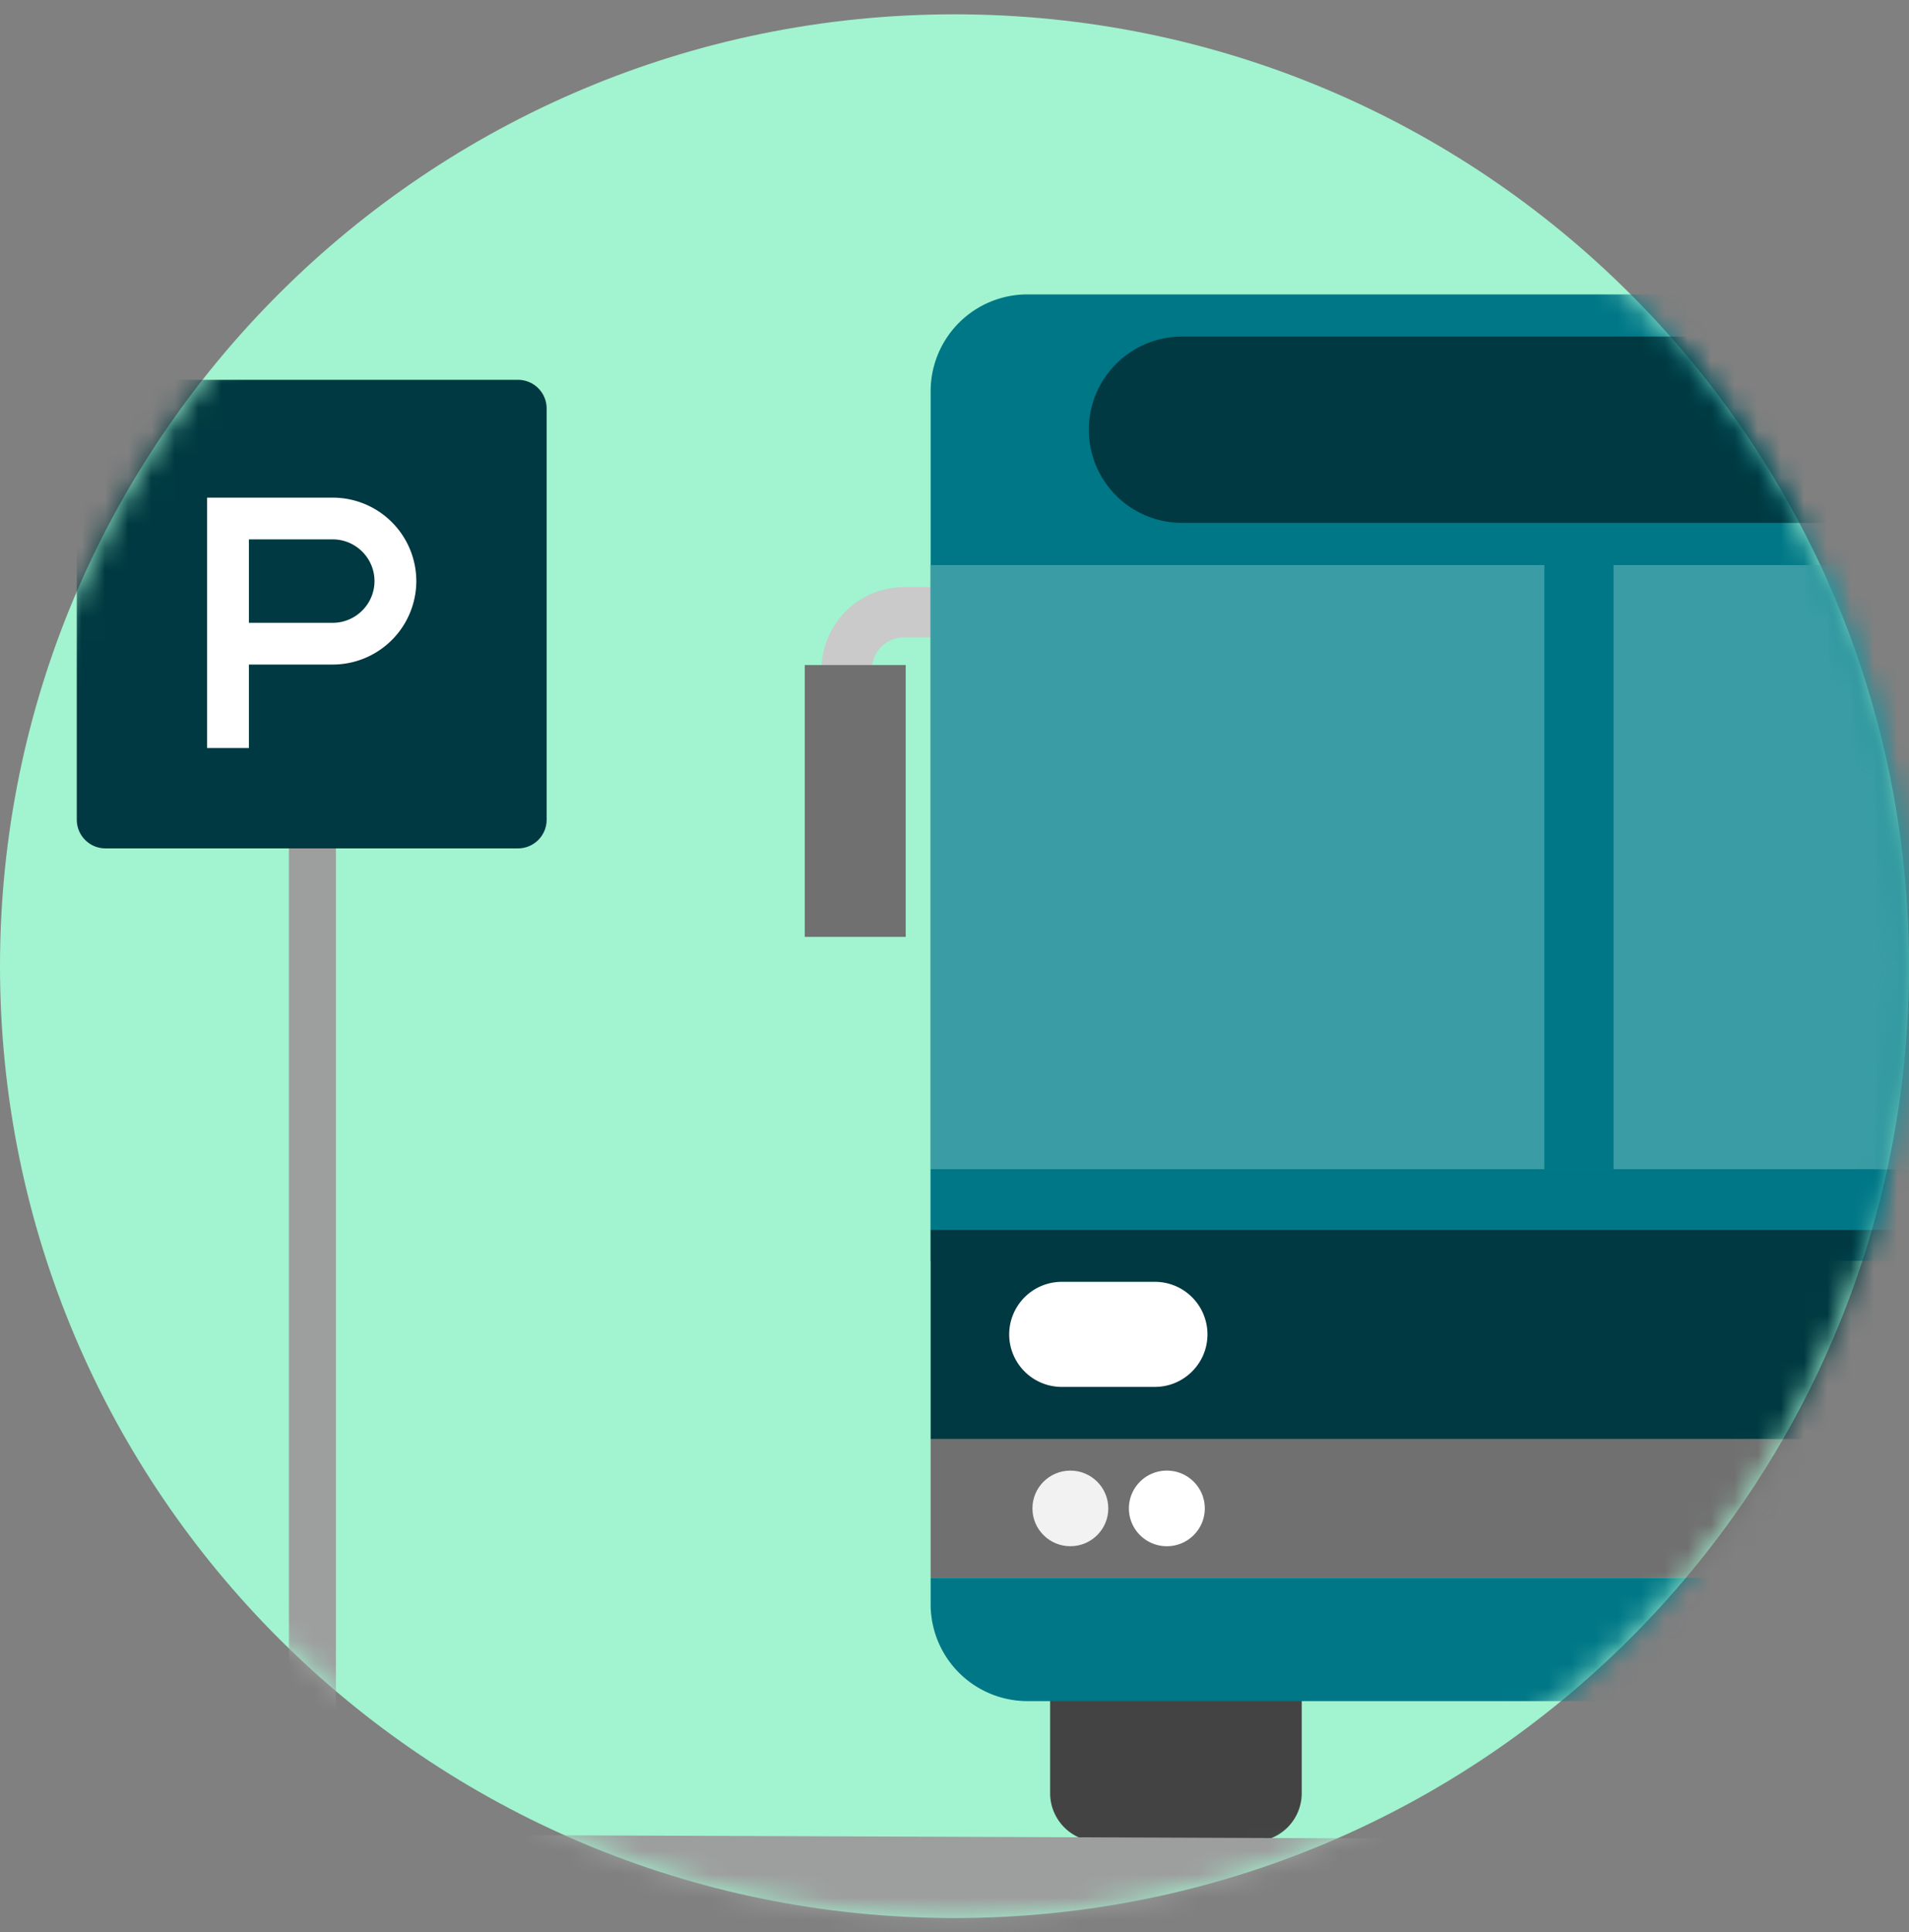
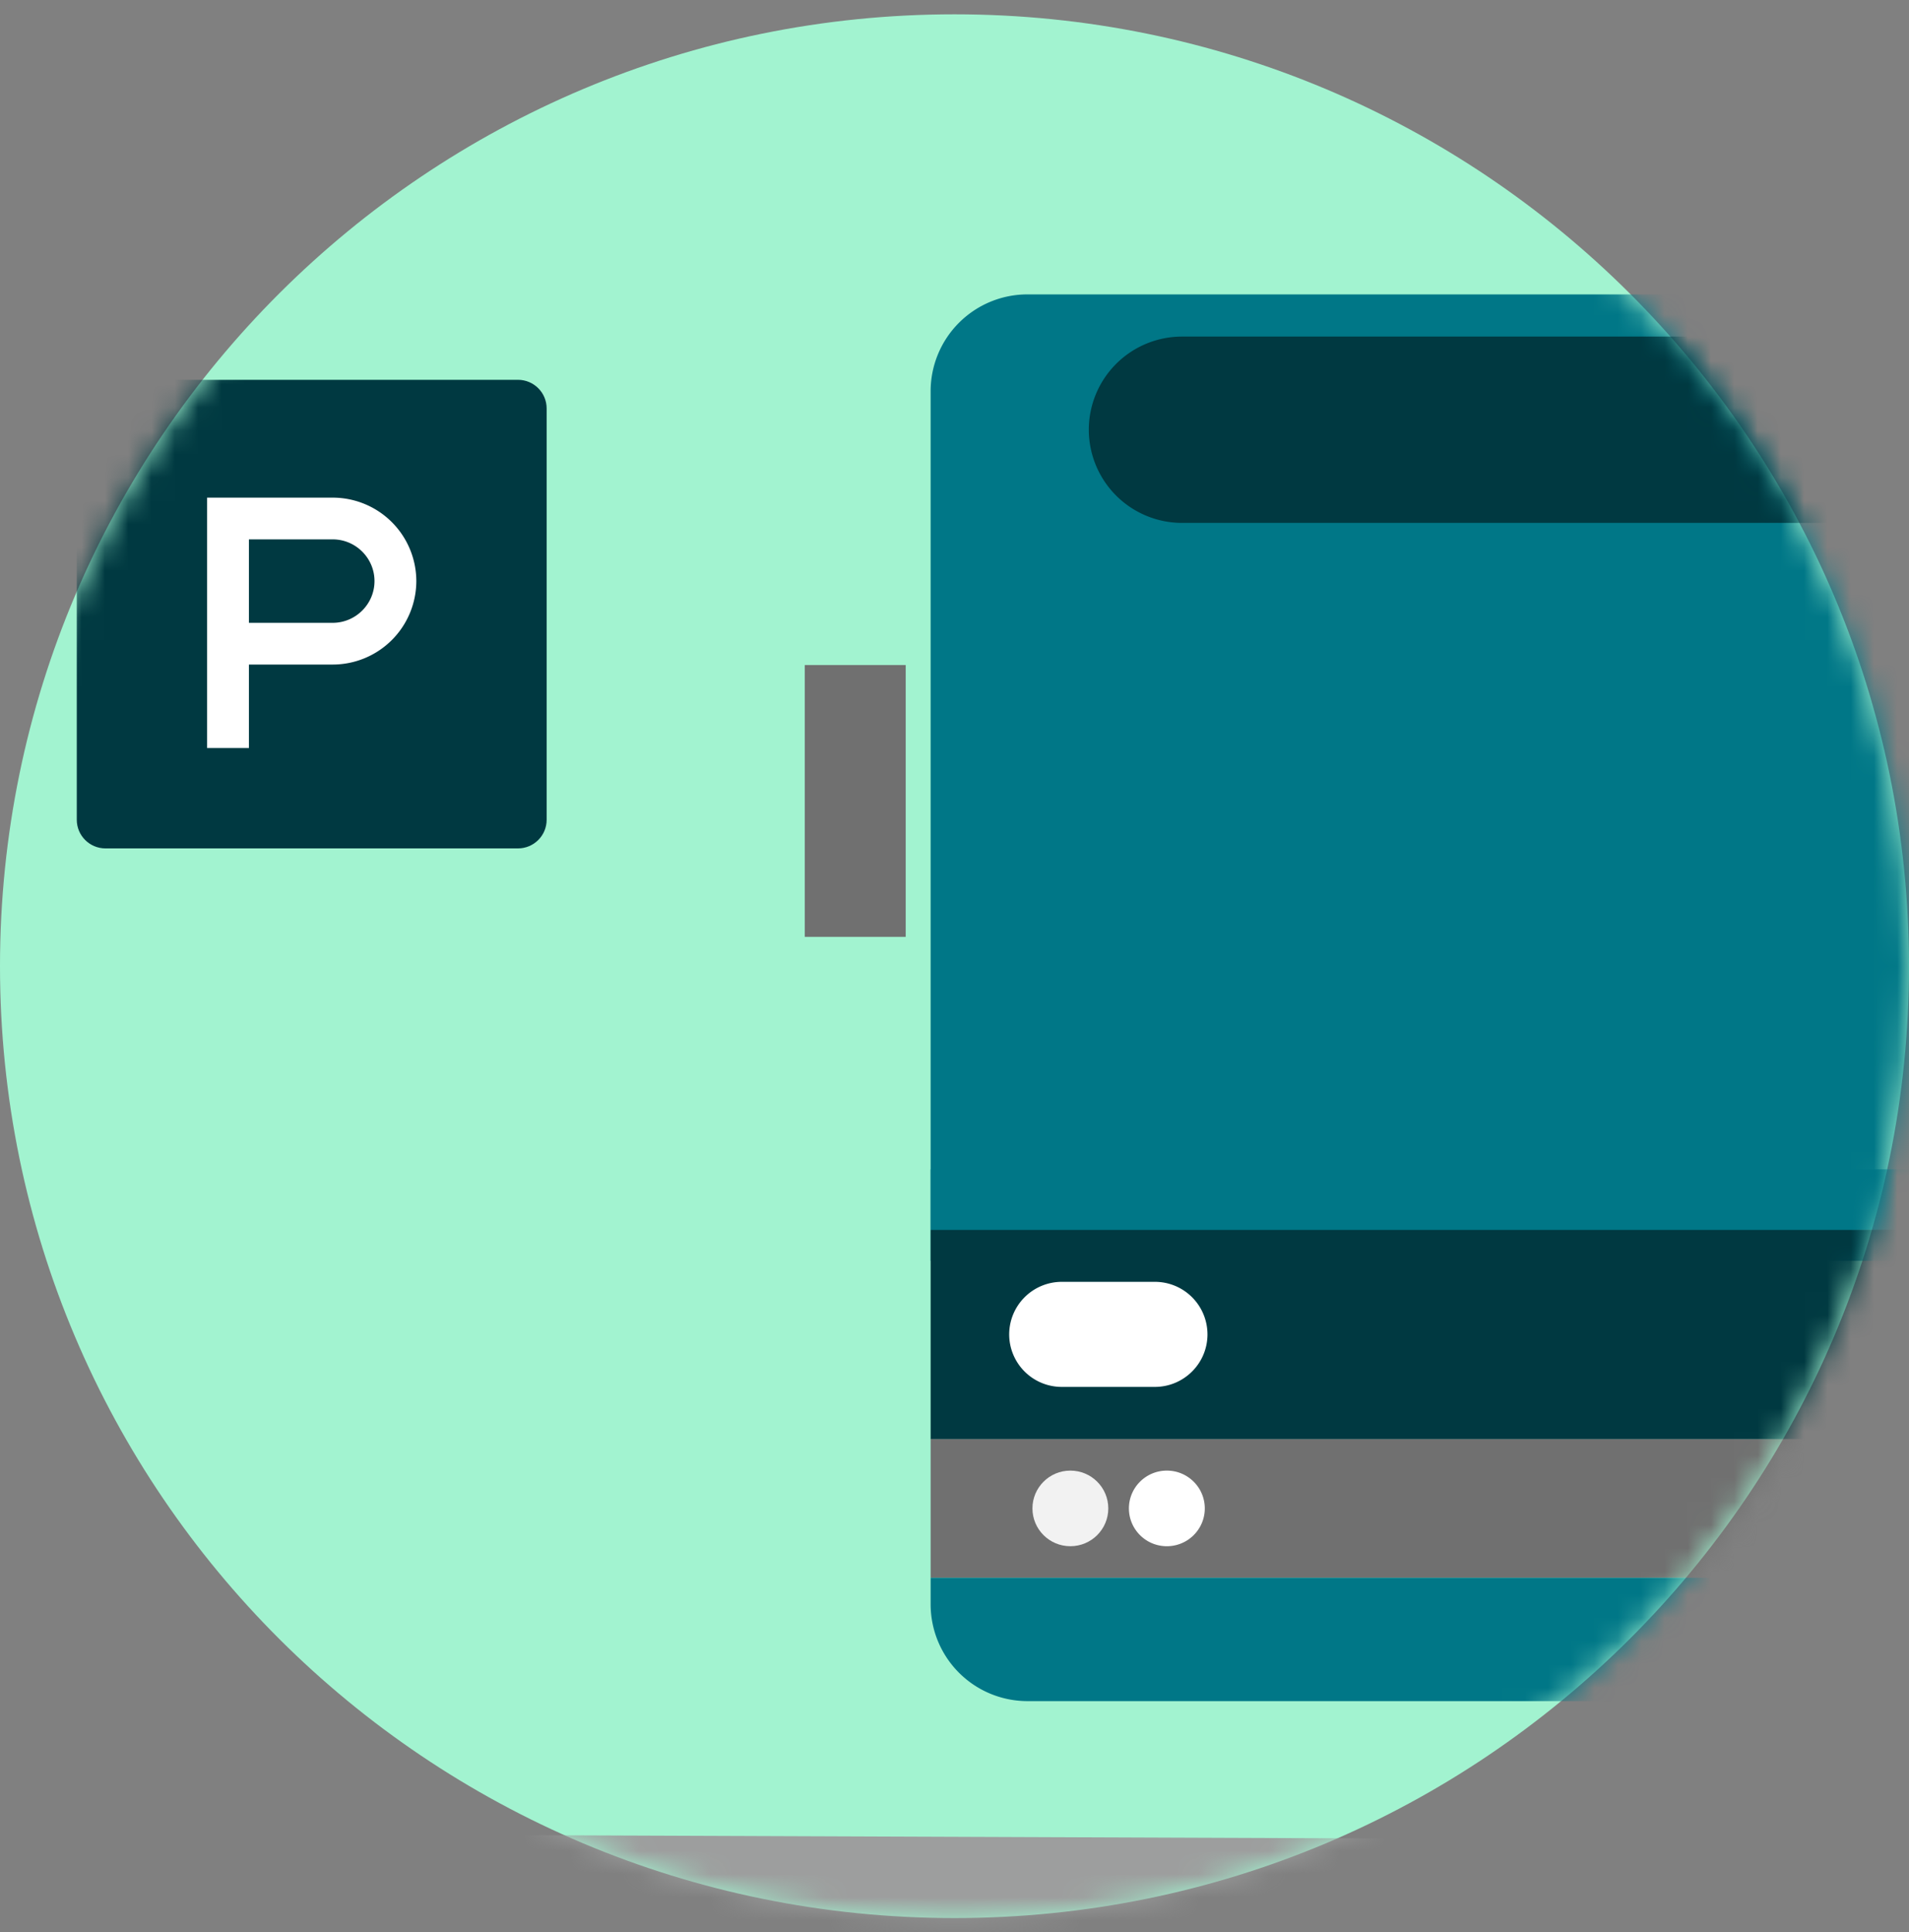
<svg xmlns="http://www.w3.org/2000/svg" xmlns:xlink="http://www.w3.org/1999/xlink" width="82" height="83">
  <rect width="100%" height="100%" fill="#808080" stroke="none" />
  <defs>
    <path d="M41 .615C18.356.615 0 18.92 0 41.5s18.356 40.885 41 40.885c22.643 0 41-18.305 41-40.885S63.643.615 41 .615z" id="a" />
  </defs>
  <g fill="none" fill-rule="evenodd">
    <mask id="b" fill="#fff">
      <use xlink:href="#a" />
    </mask>
    <use fill="#A2F3D0" xlink:href="#a" />
-     <path d="M45.108 72.295v4.729a2.08 2.08 0 0 0 2.083 2.077h6.641a2.08 2.08 0 0 0 2.083-2.077v-4.729H45.108z" fill="#434343" mask="url(#b)" />
-     <path d="M36.372 29.834c.598 0 1.08-.482 1.08-1.078 0-.762.622-1.381 1.385-1.381h1.188a1.078 1.078 0 1 0 0-2.156h-1.188a3.545 3.545 0 0 0-3.546 3.535c0 .596.483 1.08 1.08 1.08" fill="#CACACA" mask="url(#b)" />
    <path fill="#707070" mask="url(#b)" d="M34.568 40.24L38.904 40.24 38.904 28.565 34.568 28.565z" />
    <path d="M91.507 12.645H44.14a4.159 4.159 0 0 0-4.165 4.153v37.357h55.697V16.798a4.158 4.158 0 0 0-4.165-4.153M39.975 67.772v1.142a4.16 4.16 0 0 0 4.165 4.153h47.367a4.16 4.16 0 0 0 4.165-4.153v-1.142H39.975z" fill="#007787" mask="url(#b)" />
    <path fill="#707070" mask="url(#b)" d="M39.975 67.764L95.672 67.764 95.672 61.802 39.975 61.802z" />
    <path fill="#003941" mask="url(#b)" d="M39.975 61.81L95.672 61.81 95.672 52.821 39.975 52.821z" />
-     <path fill="#3A9DA5" mask="url(#b)" d="M39.975 50.226L95.672 50.226 95.672 24.272 39.975 24.272z" />
    <path fill="#007787" mask="url(#b)" d="M66.336 50.226L69.31 50.226 69.31 24.272 66.336 24.272z" />
    <path fill="#007787" mask="url(#b)" d="M39.975 52.821L95.672 52.821 95.672 50.225 39.975 50.225z" />
    <path d="M45.977 63.166c.9 0 1.629.727 1.629 1.624 0 .897-.73 1.624-1.629 1.624-.9 0-1.629-.727-1.629-1.624 0-.897.73-1.624 1.629-1.624" fill="#F2F2F2" mask="url(#b)" />
    <path d="M50.121 63.166c.9 0 1.63.727 1.63 1.624 0 .897-.73 1.624-1.63 1.624-.9 0-1.629-.727-1.629-1.624 0-.897.73-1.624 1.63-1.624m-.517-8.108h-3.993a2.261 2.261 0 0 0-2.263 2.257 2.258 2.258 0 0 0 2.263 2.256h3.993c1.249 0 2.261-1.01 2.261-2.256a2.258 2.258 0 0 0-2.261-2.257" fill="#FFF" mask="url(#b)" />
    <path d="M83.694 14.457H50.78a4.005 4.005 0 0 0-4.011 4 4.007 4.007 0 0 0 4.011 4.003h32.915a4.005 4.005 0 0 0 4.012-4.003c0-2.208-1.795-4-4.012-4" fill="#003941" mask="url(#b)" />
    <path fill="#9D9E9E" mask="url(#b)" d="M71.234 90.632L16.406 90.423 16.448 78.803 71.274 79.012z" />
-     <path fill="#9D9E9E" mask="url(#b)" d="M12.41 79.722L14.428 79.722 14.428 36.441 12.41 36.441z" />
    <path d="M22.248 36.441H4.531c-.681 0-1.233-.55-1.233-1.23V17.544c0-.68.552-1.23 1.233-1.23h17.717c.681 0 1.233.55 1.233 1.23v17.667c0 .68-.552 1.23-1.233 1.23" fill="#003941" mask="url(#b)" />
    <path d="M10.693 26.752h3.595c.99 0 1.798-.805 1.798-1.793 0-.987-.807-1.792-1.798-1.792h-3.595v3.585zm0 5.376H8.896V21.375h5.392a3.592 3.592 0 0 1 3.595 3.584 3.593 3.593 0 0 1-3.595 3.585h-3.595v3.584z" fill="#FFF" mask="url(#b)" />
  </g>
</svg>